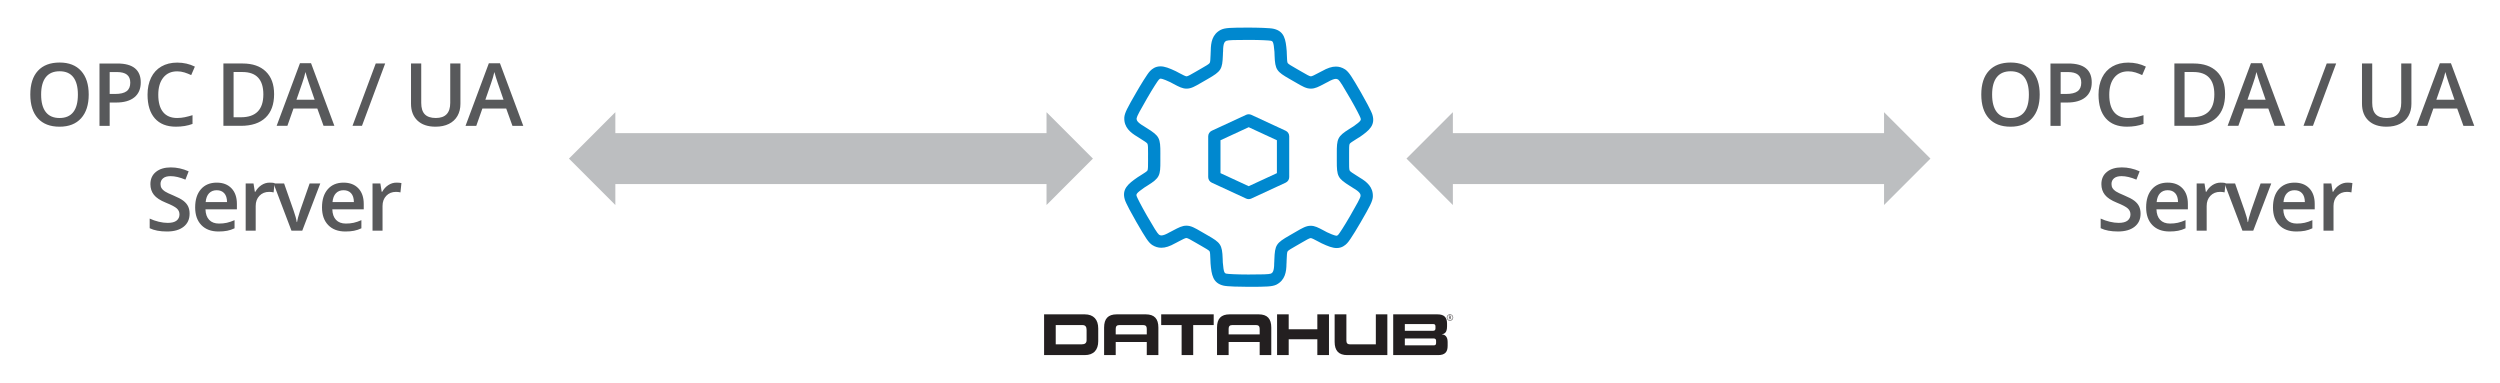
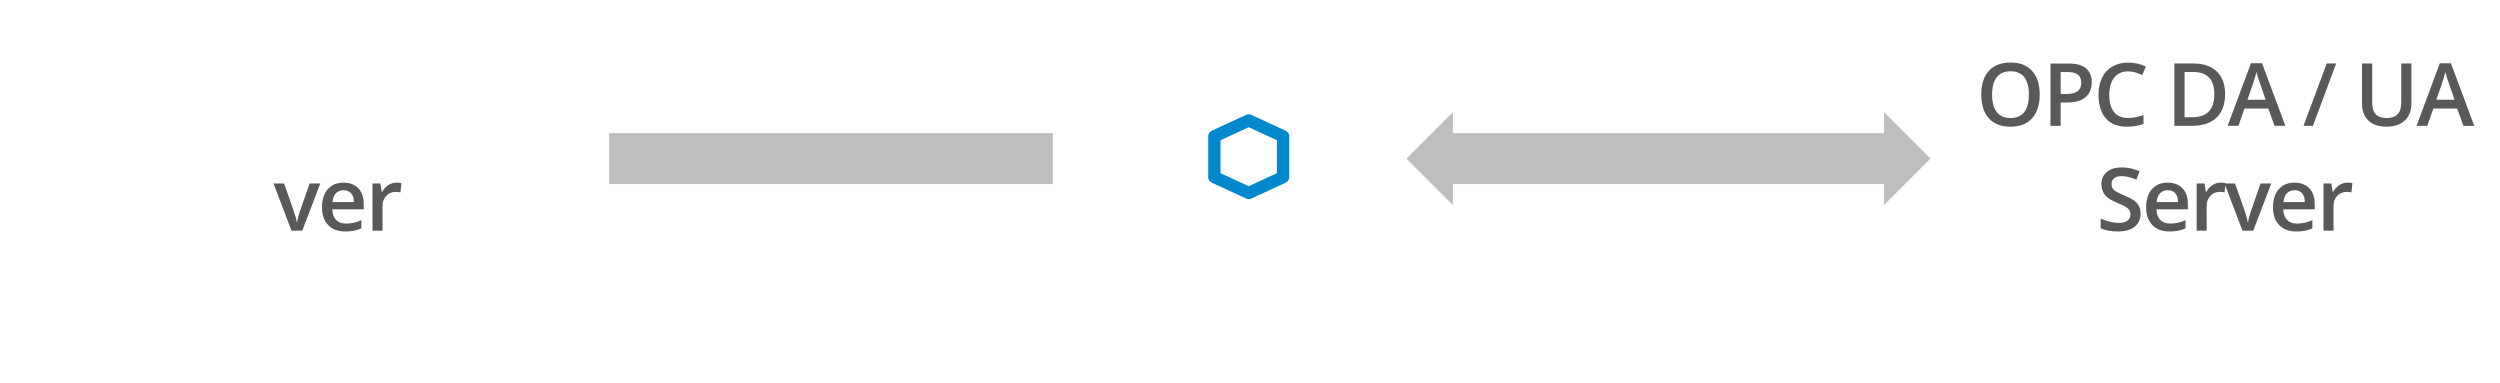
<svg xmlns="http://www.w3.org/2000/svg" width="457.919" height="70.079" viewBox="0 0 457.919 70.079">
  <defs>
    <clipPath id="a">
      <path d="M0 52.56h343.439V0H0z" />
    </clipPath>
  </defs>
  <g clip-path="url(#a)" transform="matrix(1.333 0 0 -1.333 0 70.08)">
-     <path fill="#58595b" d="M5.652 39.575c0-1.055.213-1.854.639-2.399.425-.545 1.056-.818 1.892-.818.832 0 1.46.27 1.884.809.424.539.636 1.342.636 2.408 0 1.051-.21 1.848-.63 2.391-.42.543-1.046.814-1.878.814-.84 0-1.474-.271-1.901-.814-.428-.543-.642-1.34-.642-2.391m6.539 0c0-1.395-.349-2.479-1.046-3.252-.697-.773-1.684-1.16-2.962-1.16-1.293 0-2.286.384-2.979 1.151-.694.768-1.04 1.859-1.04 3.273 0 1.414.348 2.5 1.046 3.258.697.757 1.692 1.136 2.985 1.136 1.273 0 2.258-.385 2.953-1.154.695-.77 1.043-1.854 1.043-3.252m2.88.088h.744c.719 0 1.246.125 1.582.375.336.25.504.641.504 1.172 0 .492-.15.859-.451 1.101-.301.243-.77.364-1.406.364h-.973zm4.271 1.594c0-.895-.292-1.58-.878-2.057-.586-.476-1.42-.715-2.502-.715h-.891v-3.205h-1.4v8.567h2.466c1.071 0 1.872-.219 2.406-.657.533-.437.799-1.082.799-1.933m4.997 1.512c-.805 0-1.437-.285-1.898-.855-.461-.571-.692-1.358-.692-2.362 0-1.051.222-1.845.665-2.385.444-.539 1.085-.808 1.925-.808.363 0 .715.036 1.055.108.34.073.693.165 1.06.279v-1.202c-.672-.254-1.433-.38-2.285-.38-1.254 0-2.217.379-2.889 1.139-.671.76-1.007 1.847-1.007 3.261 0 .891.163 1.67.489 2.338.326.668.798 1.179 1.415 1.535.617.355 1.342.533 2.174.533.875 0 1.683-.183 2.426-.551l-.504-1.166c-.289.137-.595.257-.917.361-.323.103-.662.155-1.017.155m11.848-3.17c0 2.051-.959 3.076-2.877 3.076h-1.213v-6.217h.996c2.063 0 3.094 1.047 3.094 3.141m1.477.047c0-1.414-.393-2.495-1.178-3.243-.785-.748-1.916-1.122-3.393-1.122h-2.396v8.566h2.648c1.363 0 2.424-.367 3.182-1.102.758-.734 1.137-1.767 1.137-3.099m5.57-.779l-.803 2.332c-.058.156-.139.402-.243.738-.103.336-.175.582-.214.739-.105-.481-.26-1.006-.463-1.577l-.773-2.232zm1.225-3.586l-.856 2.379h-3.275l-.838-2.379h-1.477l3.205 8.602h1.524l3.205-8.602zm8.467 8.566l-3.188-8.566h-1.3l3.193 8.566zm10.342 0v-5.543c0-.633-.136-1.186-.407-1.661-.272-.475-.664-.84-1.178-1.096-.514-.256-1.128-.384-1.843-.384-1.062 0-1.888.282-2.478.844-.59.563-.885 1.336-.885 2.32v5.52h1.406v-5.42c0-.707.164-1.228.492-1.564.329-.336.832-.504 1.512-.504 1.32 0 1.981.693 1.981 2.08v5.408zm5.922-4.981l-.803 2.332c-.058.156-.139.402-.243.738-.103.336-.175.582-.214.739-.105-.481-.26-1.006-.463-1.577l-.773-2.232zm1.225-3.586l-.856 2.379h-3.275l-.838-2.379h-1.477l3.205 8.602h1.524l3.205-8.602zM26.052 23.206c0-.762-.275-1.359-.826-1.793-.551-.434-1.311-.65-2.279-.65-.969 0-1.762.15-2.379.451v1.324c.39-.184.805-.328 1.245-.434.439-.105.848-.158 1.227-.158.555 0 .964.106 1.228.317.263.211.395.494.395.849 0 .321-.121.592-.363.815-.242.222-.742.486-1.5.791-.781.316-1.332.677-1.652 1.084-.321.406-.481.894-.481 1.465 0 .714.254 1.277.762 1.687.508.41 1.189.615 2.045.615.82 0 1.637-.179 2.449-.539l-.445-1.142c-.762.32-1.442.48-2.039.48-.453 0-.797-.099-1.032-.296-.234-.197-.351-.458-.351-.782 0-.223.047-.413.141-.571.093-.159.248-.308.462-.449.215-.14.602-.326 1.161-.556.628-.262 1.089-.506 1.382-.733.293-.226.508-.482.645-.767.137-.285.205-.621.205-1.008m3.729 3.229c-.437 0-.788-.139-1.052-.416-.263-.277-.421-.682-.471-1.213h2.941c-.008.535-.137.941-.387 1.216s-.594.413-1.031.413m.252-5.672c-1.008 0-1.796.294-2.364.882-.569.588-.853 1.397-.853 2.429 0 1.058.264 1.89.791 2.496.528.605 1.252.908 2.174.908.855 0 1.531-.26 2.027-.779.496-.52.744-1.235.744-2.145v-.744h-4.318c.02-.629.19-1.112.51-1.45.32-.338.771-.507 1.353-.507.383 0 .74.036 1.07.108.33.073.684.193 1.063.361v-1.119c-.336-.161-.676-.274-1.019-.34-.344-.067-.737-.1-1.178-.1m7.012 6.715c.277 0 .506-.02.686-.059l-.135-1.283c-.196.047-.399.071-.61.071-.55 0-.997-.18-1.338-.54-.342-.359-.513-.826-.513-1.4V20.88h-1.377v6.481h1.078l.182-1.143h.07c.215.387.495.694.841.92.345.227.718.34 1.116.34" />
    <path fill="#58595b" d="M40.048 20.88l-2.461 6.48h1.453l1.319-3.767c.226-.633.363-1.145.41-1.535h.047c.035.281.171.793.41 1.535l1.318 3.767h1.465l-2.473-6.48zm7.163 5.555c-.437 0-.788-.139-1.052-.416-.263-.277-.421-.682-.471-1.213h2.941c-.008.535-.137.941-.387 1.216s-.594.413-1.031.413m.252-5.672c-1.008 0-1.796.294-2.364.882-.569.588-.853 1.397-.853 2.429 0 1.058.264 1.89.791 2.496.528.605 1.252.908 2.174.908.855 0 1.531-.26 2.027-.779.496-.52.744-1.235.744-2.145v-.744h-4.318c.02-.629.19-1.112.51-1.45.32-.338.771-.507 1.353-.507.383 0 .74.036 1.07.108.33.073.684.193 1.063.361v-1.119c-.336-.161-.676-.274-1.019-.34-.344-.067-.737-.1-1.178-.1m7.012 6.715c.277 0 .506-.02.686-.059l-.135-1.283c-.196.047-.399.071-.61.071-.55 0-.997-.18-1.338-.54-.342-.359-.513-.826-.513-1.4V20.88h-1.377v6.481h1.078l.182-1.143h.07c.215.387.495.694.841.92.345.227.718.34 1.116.34m219.262 12.097c0-1.055.213-1.854.639-2.399.425-.545 1.056-.818 1.892-.818.832 0 1.46.27 1.884.809.424.539.636 1.342.636 2.408 0 1.051-.21 1.848-.63 2.391-.42.543-1.046.814-1.878.814-.84 0-1.474-.271-1.901-.814-.428-.543-.642-1.34-.642-2.391m6.539 0c0-1.395-.349-2.479-1.046-3.252-.697-.773-1.684-1.16-2.962-1.16-1.293 0-2.286.384-2.979 1.151-.694.768-1.04 1.859-1.04 3.273 0 1.414.348 2.5 1.046 3.258.697.757 1.692 1.136 2.985 1.136 1.273 0 2.258-.385 2.953-1.154.695-.77 1.043-1.854 1.043-3.252m2.88.088h.744c.719 0 1.246.125 1.582.375.336.25.504.641.504 1.172 0 .492-.15.859-.451 1.101-.301.243-.77.364-1.406.364h-.973zm4.271 1.594c0-.895-.292-1.58-.878-2.057-.586-.476-1.42-.715-2.502-.715h-.891v-3.205h-1.4v8.567h2.466c1.071 0 1.872-.219 2.406-.657.533-.437.799-1.082.799-1.933m4.997 1.512c-.805 0-1.437-.285-1.898-.855-.461-.571-.692-1.358-.692-2.362 0-1.051.222-1.845.665-2.385.444-.539 1.085-.808 1.925-.808.363 0 .715.036 1.055.108.34.073.693.165 1.06.279v-1.202c-.672-.254-1.433-.38-2.285-.38-1.254 0-2.217.379-2.889 1.139-.671.76-1.007 1.847-1.007 3.261 0 .891.163 1.67.489 2.338.326.668.798 1.179 1.415 1.535.617.355 1.342.533 2.174.533.875 0 1.683-.183 2.426-.551l-.504-1.166c-.289.137-.595.257-.917.361-.323.103-.662.155-1.017.155m11.848-3.17c0 2.051-.959 3.076-2.877 3.076h-1.213v-6.217h.996c2.063 0 3.094 1.047 3.094 3.141m1.477.047c0-1.414-.393-2.495-1.178-3.243-.785-.748-1.916-1.122-3.393-1.122h-2.396v8.566h2.648c1.363 0 2.424-.367 3.182-1.102.758-.734 1.137-1.767 1.137-3.099m5.57-.779l-.803 2.332c-.058.156-.139.402-.243.738-.103.336-.175.582-.214.739-.105-.481-.26-1.006-.463-1.577l-.773-2.232zm1.225-3.586l-.856 2.379h-3.275l-.838-2.379h-1.477l3.205 8.602h1.524l3.205-8.602zm8.467 8.566l-3.188-8.566h-1.3l3.193 8.566zm10.342 0v-5.543c0-.633-.136-1.186-.407-1.661-.272-.475-.664-.84-1.178-1.096-.514-.256-1.128-.384-1.843-.384-1.062 0-1.888.282-2.478.844-.59.563-.885 1.336-.885 2.32v5.52h1.406v-5.42c0-.707.164-1.228.492-1.564.329-.336.832-.504 1.512-.504 1.32 0 1.981.693 1.981 2.08v5.408zm5.922-4.981l-.803 2.332c-.058.156-.139.402-.243.738-.103.336-.175.582-.214.739-.105-.481-.26-1.006-.463-1.577l-.773-2.232zm1.225-3.586l-.856 2.379h-3.275l-.838-2.379h-1.477l3.205 8.602h1.524l3.205-8.602zm-44.363-12.074c0-.762-.275-1.359-.826-1.793-.551-.434-1.311-.65-2.279-.65-.969 0-1.762.15-2.379.451v1.324c.39-.184.805-.328 1.245-.434.439-.105.848-.158 1.227-.158.555 0 .964.106 1.228.317.263.211.395.494.395.849 0 .321-.121.592-.363.815-.242.222-.742.486-1.5.791-.781.316-1.332.677-1.652 1.084-.321.406-.481.894-.481 1.465 0 .714.254 1.277.762 1.687.508.41 1.189.615 2.045.615.82 0 1.637-.179 2.449-.539l-.445-1.142c-.762.32-1.442.48-2.039.48-.453 0-.797-.099-1.032-.296-.234-.197-.351-.458-.351-.782 0-.223.047-.413.141-.571.093-.159.248-.308.462-.449.215-.14.602-.326 1.161-.556.628-.262 1.089-.506 1.382-.733.293-.226.508-.482.645-.767.137-.285.205-.621.205-1.008m3.729 3.229c-.437 0-.788-.139-1.052-.416-.263-.277-.421-.682-.471-1.213h2.941c-.008.535-.137.941-.387 1.216s-.594.413-1.031.413m.252-5.672c-1.008 0-1.796.294-2.364.882-.569.588-.853 1.397-.853 2.429 0 1.058.264 1.89.791 2.496.528.605 1.252.908 2.174.908.855 0 1.531-.26 2.027-.779.496-.52.744-1.235.744-2.145v-.744h-4.318c.02-.629.19-1.112.51-1.45.32-.338.771-.507 1.353-.507.383 0 .74.036 1.07.108.33.073.684.193 1.063.361v-1.119c-.336-.161-.676-.274-1.019-.34-.344-.067-.737-.1-1.178-.1m7.012 6.715c.277 0 .506-.02.686-.059l-.135-1.283c-.196.047-.399.071-.61.071-.55 0-.997-.18-1.338-.54-.342-.359-.513-.826-.513-1.4V20.88h-1.377v6.481h1.078l.182-1.143h.07c.215.387.495.694.841.92.345.227.718.34 1.116.34" />
    <path fill="#58595b" d="M308.132 20.88l-2.461 6.48h1.453l1.319-3.767c.226-.633.363-1.145.41-1.535h.047c.035.281.171.793.41 1.535l1.318 3.767h1.465l-2.473-6.48zm7.163 5.555c-.437 0-.788-.139-1.052-.416-.263-.277-.421-.682-.471-1.213h2.941c-.008.535-.137.941-.387 1.216s-.594.413-1.031.413m.252-5.672c-1.008 0-1.796.294-2.364.882-.569.588-.853 1.397-.853 2.429 0 1.058.264 1.89.791 2.496.528.605 1.252.908 2.174.908.855 0 1.531-.26 2.027-.779.496-.52.744-1.235.744-2.145v-.744h-4.318c.02-.629.19-1.112.51-1.45.32-.338.771-.507 1.353-.507.383 0 .74.036 1.07.108.33.073.684.193 1.063.361v-1.119c-.336-.161-.676-.274-1.019-.34-.344-.067-.737-.1-1.178-.1m7.012 6.715c.277 0 .506-.02.686-.059l-.135-1.283c-.196.047-.399.071-.61.071-.55 0-.997-.18-1.338-.54-.342-.359-.513-.826-.513-1.4V20.88h-1.377v6.481h1.078l.182-1.143h.07c.215.387.495.694.841.92.345.227.718.34 1.116.34" />
    <path fill="none" stroke="#bcbec0" stroke-width="7" d="M144.657 30.78h-60.957" stroke-linejoin="round" />
-     <path fill="#bcbec0" d="M143.803 24.402v12.756l6.376-6.378zm-59.248 0v12.756l-6.376-6.378z" />
    <path fill="none" stroke="#bcbec0" stroke-width="7" d="M259.741 30.78h-60.957" stroke-linejoin="round" />
    <path fill="#bcbec0" d="M258.887 24.402v12.756l6.376-6.378zm-59.248 0v12.756l-6.376-6.378z" />
-     <path fill="#231f20" d="M198.866 8.941c0-.071.01-.129.046-.189.033-.059.082-.106.141-.142.06-.034.119-.046.188-.046.07 0 .131.012.189.046.058.036.107.083.143.142.035.06.046.118.046.189 0 .07-.011.13-.046.189-.036.059-.085.107-.143.142-.058.037-.119.047-.189.047-.069 0-.128-.01-.188-.047-.059-.035-.108-.083-.141-.142-.036-.059-.046-.119-.046-.189m-.059 0c0 .083.023.154.059.213.033.072.092.13.164.165.061.036.129.06.211.06.07 0 .143-.024.212-.06.071-.035.12-.093.166-.165.036-.059.059-.13.059-.213 0-.071-.023-.153-.059-.212-.036-.071-.095-.119-.166-.165-.058-.036-.128-.059-.212-.059-.082 0-.15.023-.223.059-.06.046-.119.094-.152.165-.036.07-.059.141-.059.212m.588.107c0-.024-.011-.06-.023-.084-.014-.023-.034-.034-.061-.046l.131-.225h-.07l-.121.202h-.092v-.202h-.059v.508h.118c.059 0 .107-.012.13-.047.036-.024.047-.059.047-.106m-.236-.107h.059c.033 0 .07.012.082.023.025.024.038.047.038.084 0 .07-.038.095-.12.095h-.059zm-49.851-1.706c0 .415-.149.67-.569.67h-3.672v-2.646h3.574c.439 0 .667.174.667.57zm-5.841-3.456v5.6h5.584c1.228 0 1.856-.728 1.856-1.936v-1.753c0-1.191-.618-1.911-1.856-1.911zm18.898 0v4.126h-2.806v1.473h7.215v-1.473h-2.817v-4.126zm18.649 0v2.174h-3.935v-2.174h-1.598v5.599h1.598v-2.051h3.935v2.051h1.6v-5.599zm4.106 0c-1.172 0-1.729.612-1.729 1.818v3.781h1.615v-3.615c0-.33.155-.505.468-.505h3.578v4.12h1.582v-5.599zm12.211 1.984c0 .215-.141.305-.348.305h-3.947v-.95h3.982c.221 0 .313.108.313.323zm-.086 1.96c0 .215-.088.322-.311.322h-3.898v-.926h3.864c.216 0 .345.083.345.314zm-5.807-3.944v5.599h6.08c.961 0 1.319-.446 1.319-1.265v-.381c0-.909-.387-1.043-.727-1.092.33-.035.809-.206.809-1.051v-.547c0-.817-.346-1.263-1.31-1.263zm-22.613 1.798v-1.798h-1.596v3.778c.769-.574.899-.362 1.596-.931h4.266v.766c0 .348-.159.513-.488.513h-3.288c-.33 0-.49-.168-.49-.511v-.816s-1.596.412-1.596.979c0 1.22.545 1.821 1.735 1.821h3.985c1.194 0 1.737-.605 1.737-1.821v-3.778h-1.595v1.798zm-15.516 0v-1.798h-1.596v3.778c.77-.574.903-.362 1.596-.931h4.268v.766c0 .348-.157.513-.489.513h-3.287c-.332 0-.492-.168-.492-.511v-.816s-1.596.412-1.596.979c0 1.22.545 1.821 1.737 1.821h3.984c1.191 0 1.738-.605 1.738-1.821v-3.778h-1.595v1.798z" />
-     <path fill="#0088cf" d="M168.026 16.508c.121-1.445.244-1.475.502-1.54.201-.042 1.383-.116 3.008-.116 1.92 0 2.836.02 3.113.128.203.11.438.286.438 1.459 0 .044.003.087.009.128l.014.359c.076 1.992.234 2.238 2.111 3.312l.828.478c.921.538 1.432.834 2.055.834.566 0 1.022-.244 1.783-.646l.452-.241c.257-.119 1.023-.481 1.335-.481.04 0 .079 0 .231.154.141.157.793 1.14 1.605 2.549.941 1.626 1.403 2.466 1.446 2.762.008.226-.026.517-1.043 1.105-.039.021-.075.046-.108.073l-.306.192c-1.684 1.061-1.819 1.322-1.809 3.485v.957c-.01 2.049.088 2.371 1.752 3.414l.436.273c.023.014.048.027.069.04 1.12.78 1.085.9 1.011 1.154-.065.197-.589 1.255-1.403 2.663-.957 1.655-1.431 2.442-1.666 2.63-.146.088-.248.102-.326.102-.257 0-.632-.149-1.158-.45-.039-.023-.078-.042-.118-.057l-.314-.167c-.791-.417-1.267-.668-1.847-.668-.635 0-1.149.298-2.079.842l-.828.476c-1.779 1.019-2.011 1.265-2.08 3.23l-.019.511c-.117 1.425-.236 1.456-.498 1.52-.205.044-1.381.117-3.008.117-1.918 0-2.839-.019-3.116-.129-.201-.11-.436-.283-.436-1.458 0-.044-.003-.088-.013-.132l-.012-.356c-.075-1.99-.236-2.236-2.111-3.313l-.826-.476c-.922-.537-1.429-.833-2.054-.833-.565 0-1.025.242-1.784.644l-.451.241c-.265.124-1.039.489-1.355.489-.043 0-.082 0-.229-.151-.142-.156-.791-1.139-1.604-2.548-.96-1.658-1.402-2.463-1.446-2.759-.006-.23.027-.52 1.042-1.107.039-.023.076-.047.112-.075l.302-.19c1.683-1.061 1.823-1.321 1.811-3.484l-.002-.48.002-.477c.012-2.049-.086-2.373-1.756-3.416l-.431-.271c-1.174-.816-1.144-.935-1.07-1.194.066-.2.593-1.254 1.403-2.666.938-1.621 1.434-2.44 1.67-2.627.147-.089.248-.102.327-.102.255 0 .63.146 1.154.449.037.023.078.041.117.057l.316.167c.791.417 1.267.669 1.846.669.635 0 1.149-.299 2.08-.843l.829-.478c1.778-1.017 2.009-1.261 2.077-3.226zm3.51-3.347c-.981 0-2.963.036-3.444.172-1.423.356-1.619 1.44-1.752 3.052-.001.01-.002.033-.002.043l-.021.527c-.017.542-.035.97-.11 1.089-.095.144-.55.402-1.12.73l-.839.483c-.607.356-1.052.613-1.228.613-.157 0-.535-.198-1.055-.473l-.404-.213c-.019-.01-.039-.02-.058-.028-.768-.433-1.362-.627-1.916-.627-.444 0-.855.123-1.254.376-.014.008-.03.018-.041.028-.481.344-.805.817-2.163 3.171-.493.852-1.456 2.591-1.576 3.074-.402 1.407.436 2.118 1.768 3.037l.472.298c.462.289.823.517.885.641.08.157.078.677.078 1.333l-.003.485.003.487c0 .695.002 1.196-.082 1.358-.071.138-.435.369-.943.686l-.383.244c-.019.011-.037.025-.056.036-.977.577-1.854 1.302-1.801 2.621 0 .016.001.033.002.048.06.624.39 1.254 1.668 3.462.488.85 1.51 2.548 1.869 2.897.258.266.709.645 1.426.645.582 0 1.211-.242 2.105-.664l.494-.262c.473-.249.847-.447.991-.447.166 0 .625.266 1.201.603l.84.485c.599.344 1.039.593 1.136.747.084.132.104.562.125 1.159l.018.454c0 .025.003.047.004.072.011 1.133.201 2.253 1.367 2.868.016.008.029.015.047.021.566.26 1.277.288 3.83.288.982 0 2.965-.036 3.444-.174 1.425-.355 1.618-1.436 1.749-3.047l.022-.56c.019-.542.035-.97.113-1.09.094-.145.547-.401 1.117-.73l.84-.484c.608-.354 1.051-.612 1.227-.612.16 0 .537.199 1.056.475l.403.21c.019.012.039.021.064.03.766.433 1.358.627 1.914.627.44 0 .853-.124 1.25-.376.017-.009.03-.018.043-.028.508-.365.889-.964 2.164-3.172.489-.85 1.449-2.586 1.572-3.071.404-1.409-.435-2.121-1.765-3.041-.04-.028-.084-.052-.129-.073l-.358-.224c-.459-.288-.824-.517-.888-.642-.078-.156-.075-.675-.072-1.332v-.971c-.003-.694-.006-1.196.078-1.36.072-.138.435-.367.944-.686l.385-.244c.018-.009.035-.022.051-.035.98-.577 1.862-1.301 1.805-2.624 0-.016-.002-.031-.002-.048-.064-.622-.39-1.251-1.667-3.458-.057-.101-1.428-2.47-1.874-2.9-.257-.266-.709-.65-1.426-.65-.577 0-1.202.243-2.089.66l-.493.26c-.47.25-.845.448-.988.448-.17 0-.623-.266-1.201-.603l-.841-.485c-.602-.344-1.04-.593-1.137-.745-.086-.132-.1-.565-.126-1.161l-.016-.455c-.003-.023-.003-.045-.007-.064-.008-1.138-.195-2.259-1.366-2.875-.017-.008-.03-.016-.043-.021-.57-.258-1.279-.288-3.831-.288" />
    <path fill="#0088cf" d="M167.708 28.781l3.877-1.792 3.874 1.792v4.521l-3.874 1.792-3.877-1.792zm3.877-3.569c-.121 0-.244.025-.355.078l-4.721 2.183c-.299.138-.49.437-.49.768v5.601c0 .33.191.629.49.767l4.72 2.186c.227.103.489.103.713 0l4.718-2.186c.302-.138.491-.437.491-.767v-5.601c0-.331-.189-.63-.491-.768l-4.718-2.183c-.113-.053-.234-.078-.357-.078" />
  </g>
</svg>